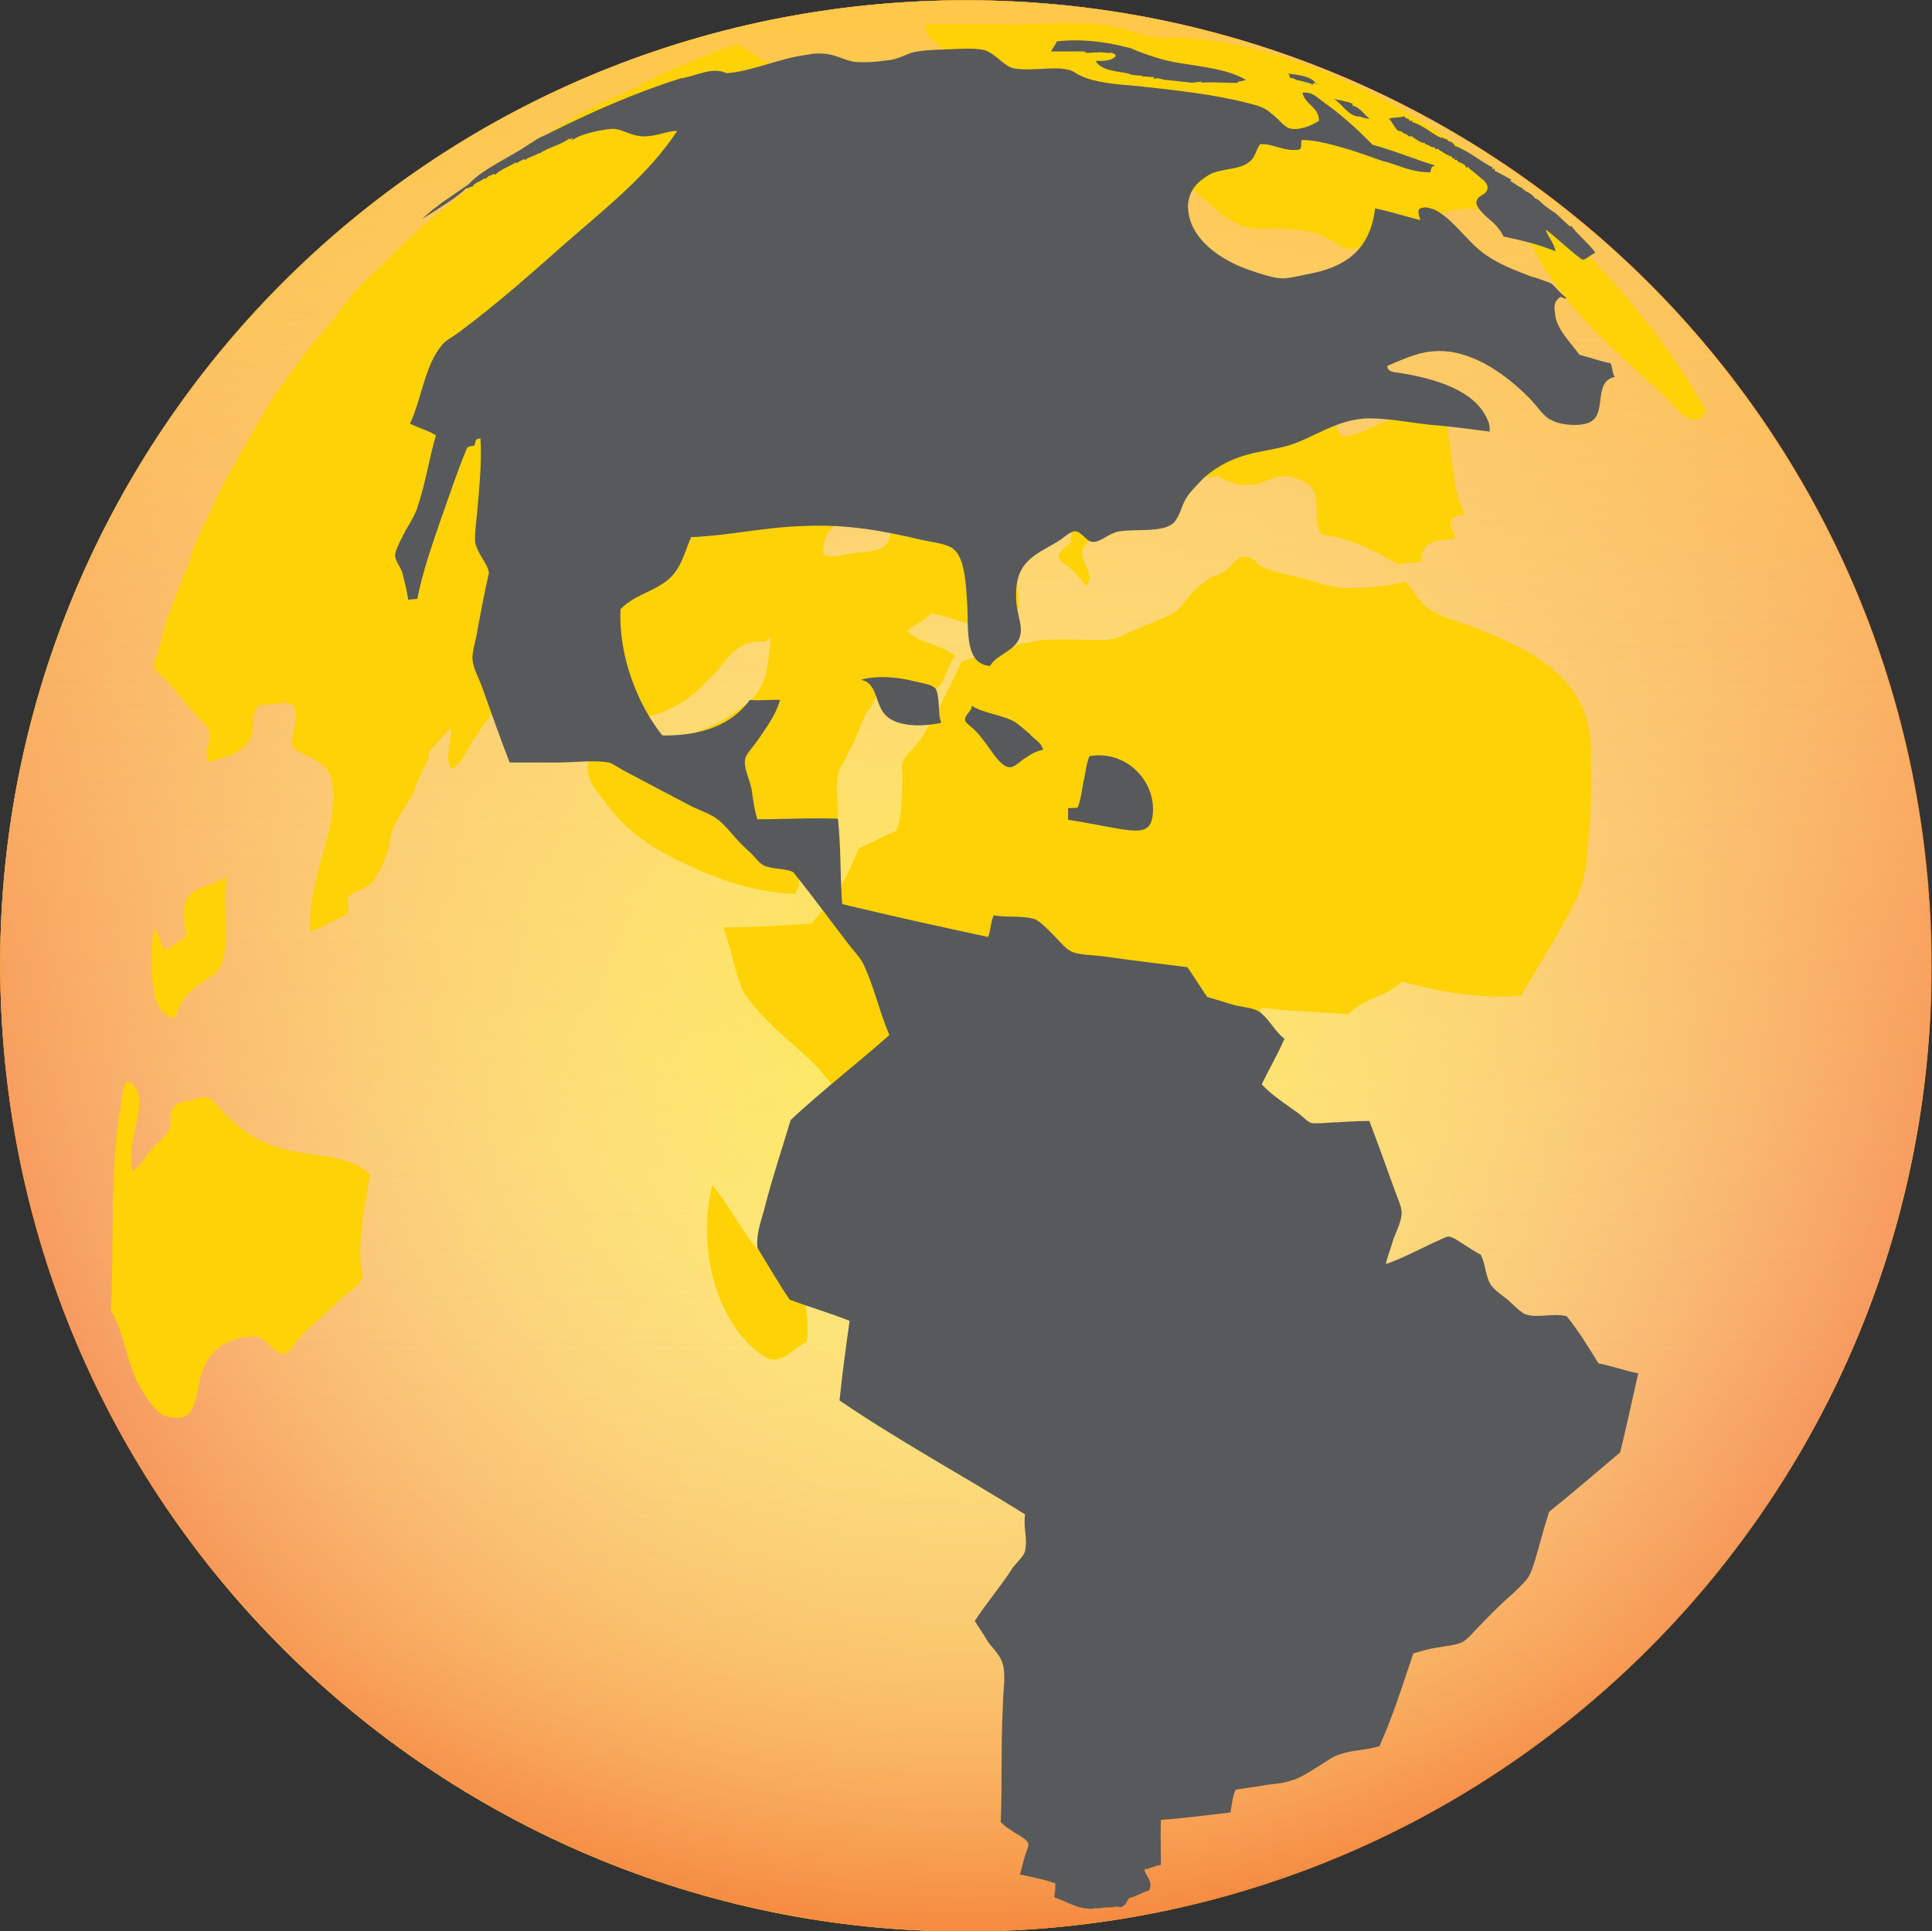
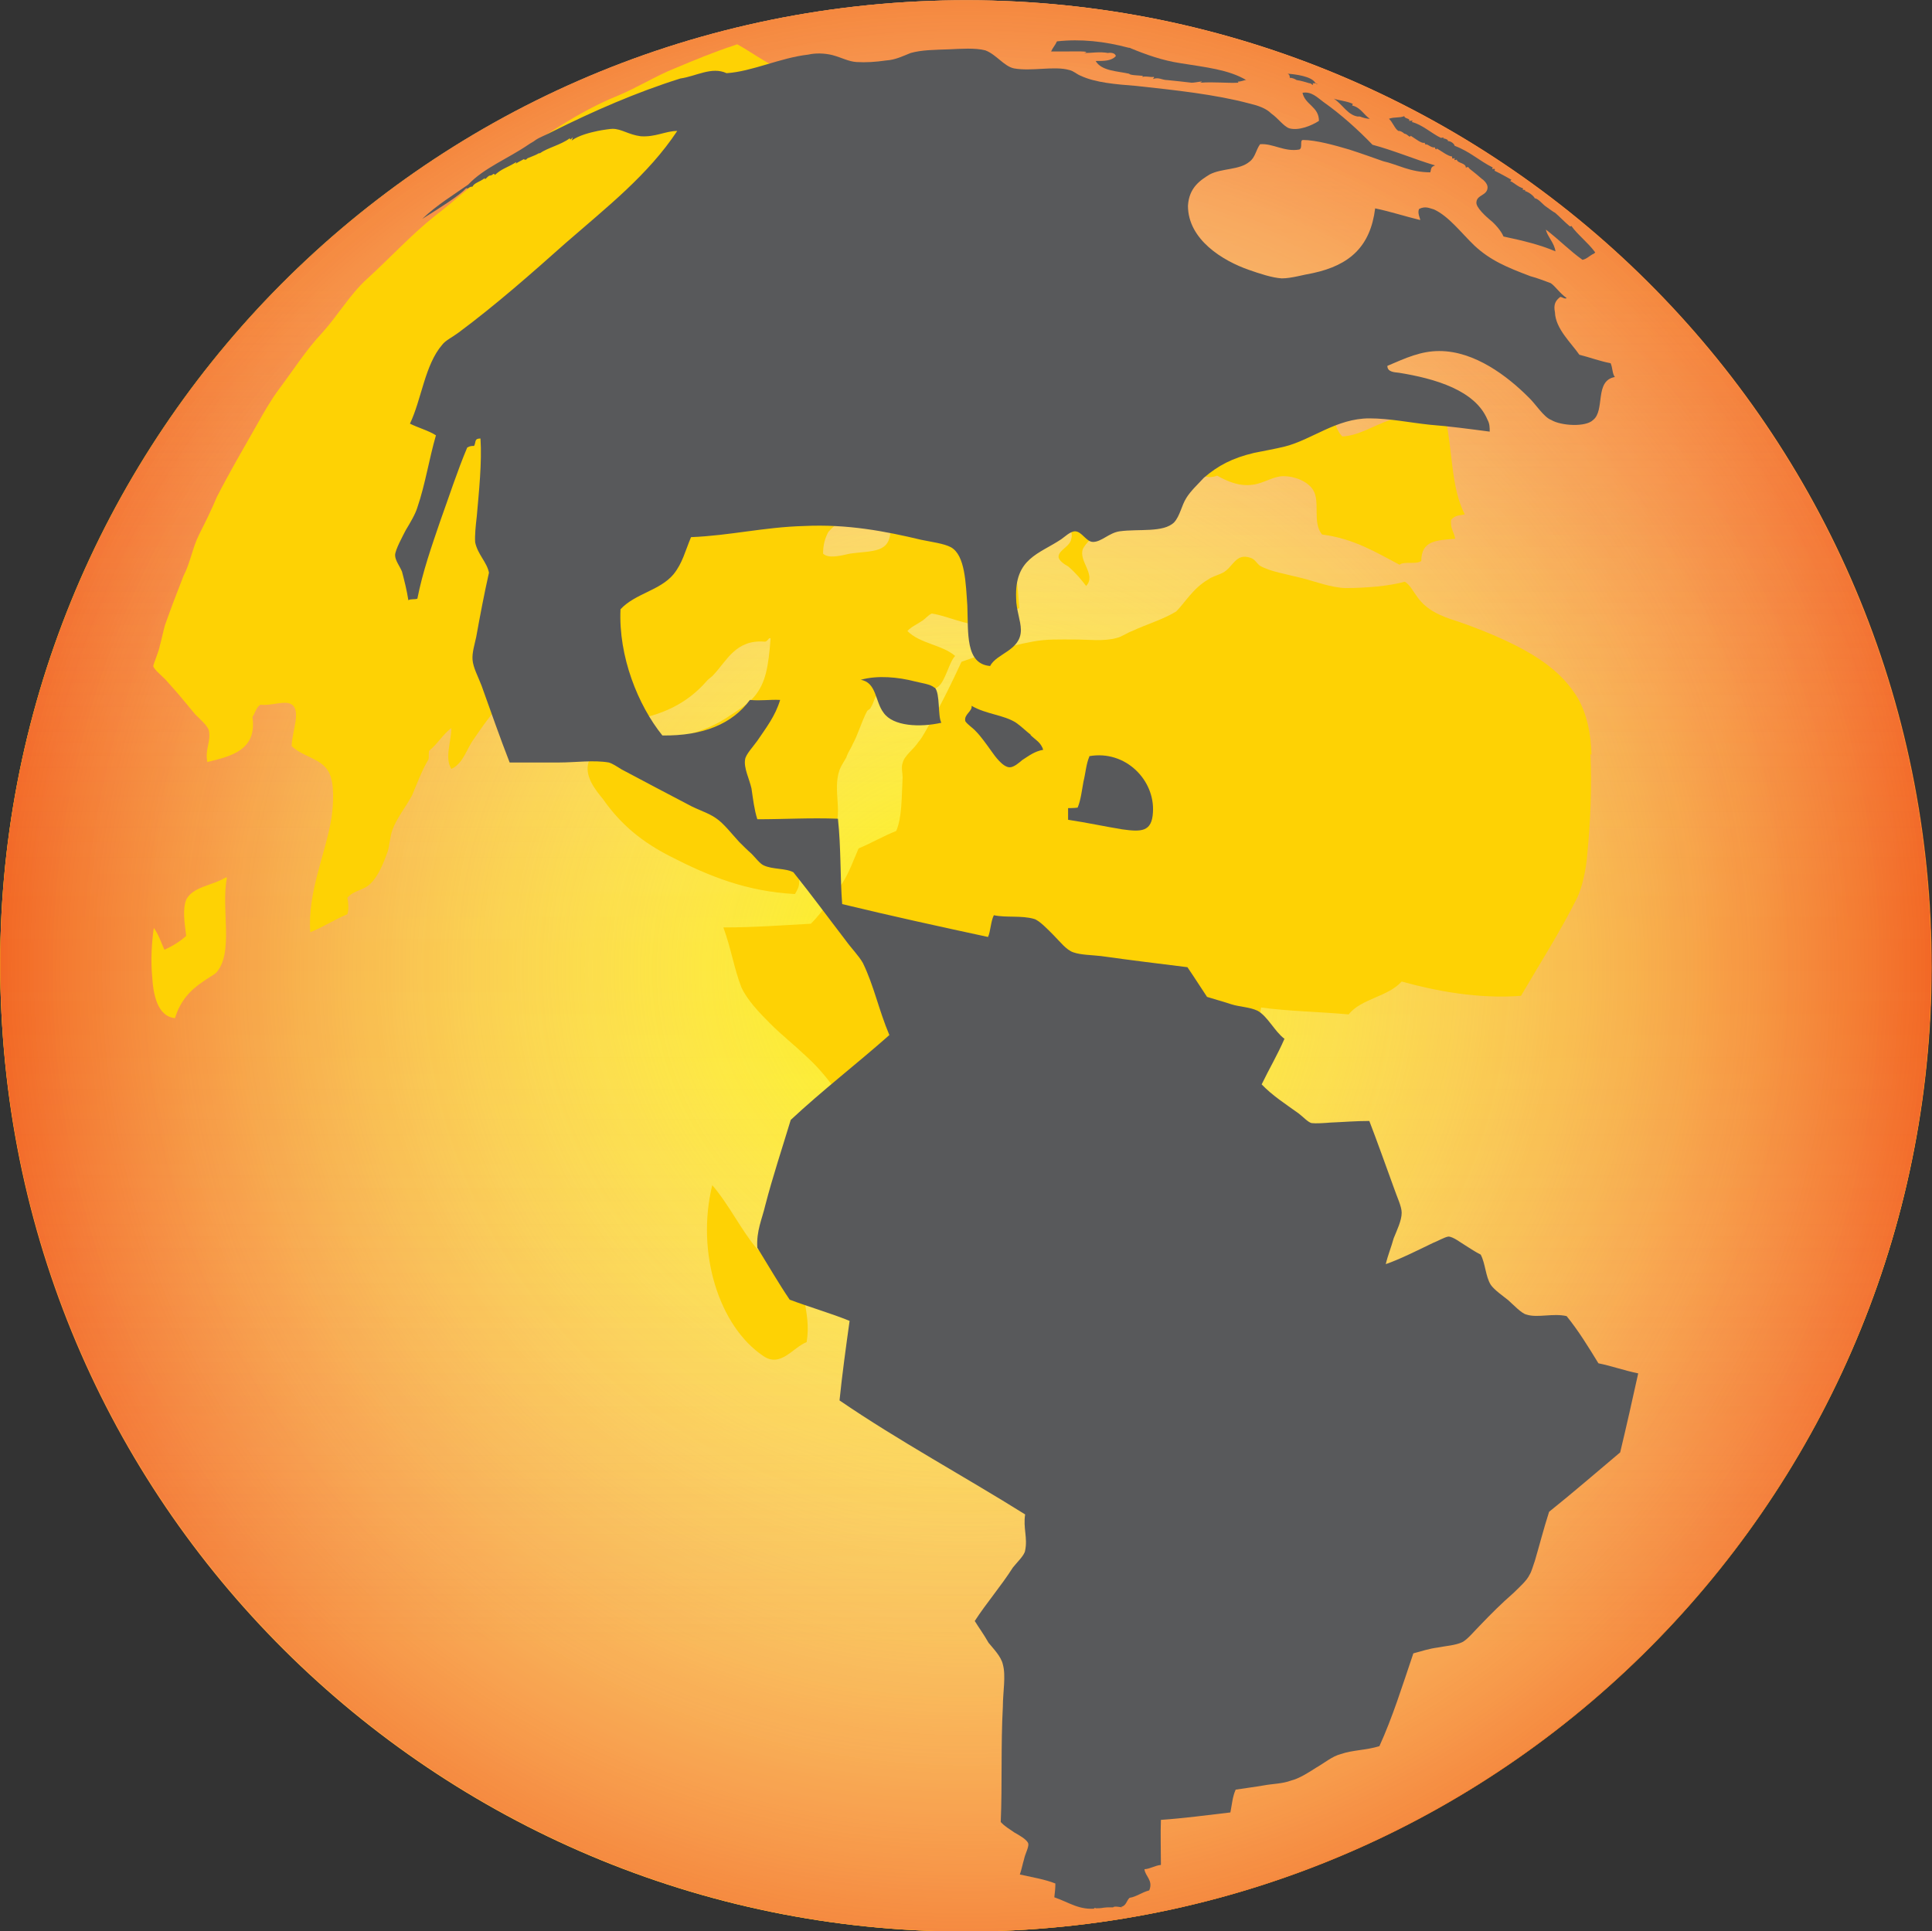
<svg xmlns="http://www.w3.org/2000/svg" xmlns:xlink="http://www.w3.org/1999/xlink" viewBox="0 0 36.43 36.42">
  <rect x="0" y="0" width="36.43" height="36.42" fill="#333333" stroke="none" />
  <defs>
    <style>
      .cls-1 {
        fill: #58595b;
      }

      .cls-2 {
        fill: url(#radial-gradient);
      }

      .cls-2, .cls-3 {
        mix-blend-mode: multiply;
      }

      .cls-4 {
        fill: url(#linear-gradient);
      }

      .cls-5 {
        fill: #f26522;
      }

      .cls-6 {
        isolation: isolate;
      }

      .cls-7 {
        fill: url(#linear-gradient-2);
        mix-blend-mode: overlay;
      }

      .cls-8 {
        fill: url(#linear-gradient-3);
      }

      .cls-8, .cls-9 {
        mix-blend-mode: color-dodge;
        opacity: .25;
      }

      .cls-9 {
        fill: url(#linear-gradient-4);
      }

      .cls-10 {
        fill: #fed204;
      }
    </style>
    <linearGradient id="linear-gradient" x1="-381.6" y1="349.62" x2="-418.02" y2="349.62" gradientTransform="translate(367.83 418.02) rotate(90)" gradientUnits="userSpaceOnUse">
      <stop offset=".5" stop-color="#fdee0e" />
      <stop offset=".62" stop-color="#fdee13" stop-opacity=".99" />
      <stop offset=".71" stop-color="#fdef23" stop-opacity=".96" />
      <stop offset=".8" stop-color="#fdf03f" stop-opacity=".9" />
      <stop offset=".88" stop-color="#fdf265" stop-opacity=".82" />
      <stop offset=".95" stop-color="#fdf597" stop-opacity=".72" />
      <stop offset="1" stop-color="#fdf7bc" stop-opacity=".64" />
    </linearGradient>
    <radialGradient id="radial-gradient" cx="18.16" cy="15.76" fx="18.16" fy="15.76" r="18.26" gradientTransform="translate(.06 2.53)" gradientUnits="userSpaceOnUse">
      <stop offset="0" stop-color="#fff" stop-opacity="0" />
      <stop offset="1" stop-color="#f26522" />
    </radialGradient>
    <linearGradient id="linear-gradient-2" x1="-381.6" y1="349.62" x2="-418.02" y2="349.62" gradientTransform="translate(367.83 418.02) rotate(90)" gradientUnits="userSpaceOnUse">
      <stop offset="0" stop-color="#fff" stop-opacity="0" />
      <stop offset="1" stop-color="#fdba2f" />
    </linearGradient>
    <linearGradient id="linear-gradient-3" x1="18.21" y1="36.42" x2="18.21" y2="0" gradientUnits="userSpaceOnUse">
      <stop offset=".15" stop-color="#fef496" />
      <stop offset=".21" stop-color="#fef6ae" stop-opacity=".76" />
      <stop offset=".27" stop-color="#fef9c6" stop-opacity=".53" />
      <stop offset=".34" stop-color="#fefbda" stop-opacity=".34" />
      <stop offset=".4" stop-color="#fefcea" stop-opacity=".19" />
      <stop offset=".45" stop-color="#fefef5" stop-opacity=".09" />
      <stop offset=".5" stop-color="#fefefc" stop-opacity=".02" />
      <stop offset=".53" stop-color="#fff" stop-opacity="0" />
    </linearGradient>
    <linearGradient id="linear-gradient-4" x1="-69.2" y1="789.05" x2="-69.2" y2="752.63" gradientTransform="translate(-50.99 789.05) rotate(-180)" xlink:href="#linear-gradient-3" />
  </defs>
  <g class="cls-6">
    <g id="Layer_2" data-name="Layer 2">
      <g id="Layer_1-2" data-name="Layer 1">
        <path class="cls-5" d="M17.08.04c10.05-.62,18.68,6.99,19.31,17.04.62,10.04-7.02,18.68-17.05,19.31C9.3,37.01.65,29.38.04,19.35-.59,9.31,7.04.66,17.08.04Z" />
        <path class="cls-4" d="M36.38,17.09c.63,10.03-6.99,18.67-17.04,19.3C9.3,37.01.66,29.37.04,19.33-.59,9.3,7.03.66,17.07.04c10.05-.62,18.69,7,19.31,17.05Z" />
        <path class="cls-2" d="M36.38,17.09c.63,10.03-6.99,18.67-17.03,19.3C9.3,37.01.66,29.37.04,19.33-.59,9.3,7.04.66,17.07.04c10.05-.62,18.69,7,19.31,17.05Z" />
-         <path class="cls-7" d="M36.38,17.09c.63,10.03-6.99,18.67-17.04,19.3C9.3,37.01.66,29.37.04,19.33-.59,9.3,7.03.66,17.07.04c10.05-.62,18.69,7,19.31,17.05Z" />
        <path class="cls-8" d="M17.08.04c10.05-.62,18.68,6.99,19.31,17.04.62,10.04-7.02,18.68-17.05,19.31C9.3,37.01.65,29.38.04,19.35-.59,9.31,7.04.66,17.08.04Z" />
        <path class="cls-9" d="M19.34,36.38C9.3,37.01.65,29.38.04,19.35-.59,9.31,7.04.66,17.08.04c10.03-.62,18.68,7,19.31,17.04.62,10.04-7.02,18.68-17.05,19.31Z" />
        <g>
-           <path class="cls-10" d="M32.21,7.79c-.09,0-.14.03-.13.12-.1,0-.12.01-.17,0-.16-.02-.35-.27-.49-.41-.79-.73-1.58-1.38-2.19-2.28-.22-.31-.43-.85-.72-1.05-.16-.11-.45-.2-.63-.22-.68-.08-1.06.26-1.54.45-.13.05-.28.13-.44.19-.13.04-.35.12-.47.1-.12,0-.3-.16-.45-.22-.19-.09-.39-.13-.64-.15-.26-.03-.61.02-.85-.04-.45-.13-.78-.59-1.17-.81-.14-.07-.29-.13-.45-.2-.26-.11-.61-.29-.92-.38-.21-.05-.39-.07-.57-.1-.59-.16-.83-.7-1.12-1.15-.38-.03-.78.05-1.03-.09-.22-.11-.26-.39-.41-.59-.07-.09-.41-.3-.37-.45v-.02s0-.03.01-.03h1.64c.55,0,1.12-.05,1.63,0,.41.03.72.21,1.08.24.17.02.37,0,.54.01,1.14.1,2.12.41,3.01.81,1,.45,1.89,1.01,2.72,1.65,1.63,1.25,3.08,2.78,4.12,4.62Z" />
          <path class="cls-10" d="M29.99,14.22c.03.6,0,1.27-.06,1.89-.02.27-.09.61-.19.82-.33.66-.71,1.25-1.06,1.85-.81.06-1.6-.09-2.25-.27-.26.29-.76.32-1,.62-.55-.05-1.14-.06-1.65-.13-.09.44-.12.85-.16,1.33-.35.27-.66.69-.85,1.18-.11.28-.18.58-.3.87-.02.09-.09.24-.09.28,0,.12.18.34.2.46.03.1.04.2.04.29-.01.43-.2.84-.41,1.14-.21.33-.47.63-.71.89-.52.59-.99,1.15-1.41,1.73-.7-.04-1.37-.13-1.98-.27-.34-.43-.63-.89-1.01-1.28-.12-.29-.12-.64-.25-.91-.05-.13-.22-.26-.32-.37-.28-.34-.65-.8-.77-1.29-.03-.12-.04-.33.01-.49.13-.41.45-.61.36-1.13-.1-.61-.57-1.19-.95-1.53-.21-.2-.44-.38-.66-.6-.2-.2-.43-.44-.54-.68-.14-.36-.19-.72-.34-1.13.58,0,1.1-.04,1.65-.07.22-.22.39-.49.59-.76.13-.2.21-.43.31-.66.24-.1.46-.23.71-.33.11-.26.1-.63.12-1.01,0-.08-.03-.19,0-.27.03-.14.21-.26.3-.4.09-.1.16-.27.24-.38.2-.35.39-.74.57-1.13.42-.15.81-.28,1.34-.38.26-.05.51-.04.79-.04.26,0,.56.04.8-.03.09-.02.2-.1.29-.13.25-.12.59-.22.83-.37.16-.16.32-.44.6-.6.06-.05.18-.08.28-.13.19-.1.24-.38.52-.28.08.02.12.11.18.15.19.11.51.16.78.23.28.07.55.18.83.19.18,0,.4-.01.61-.03.18-.02.37-.05.51-.09.1.06.16.19.23.28.17.25.44.37.77.47.32.11.62.23.9.36.55.26,1.06.57,1.37,1.1.16.29.24.64.25,1.06Z" />
          <path class="cls-10" d="M27.57,9.71c-.09.01-.16.03-.21.1-.01.17.05.2.08.35-.35.03-.64.03-.64.42-.1.07-.33,0-.41.07-.44-.23-.85-.49-1.46-.57-.19-.22-.03-.62-.17-.84-.1-.16-.34-.26-.56-.26-.19,0-.36.13-.57.16-.27.04-.5-.07-.68-.17-.25.1-.41-.11-.6-.09-.26,0-.3.31-.39.57-.16.02-.26.16-.42.23-.25.1-.59.18-.82.33-.08.08-.26.25-.3.34-.09.23.26.49.06.7-.1-.13-.19-.24-.34-.37-.06-.03-.18-.11-.18-.18,0-.13.22-.19.24-.34.03-.1-.02-.15-.03-.27-.19.04-.21.26-.43.27-.12-.23.15-.28.3-.4.13-.09.23-.19.32-.22.05-.07.1-.13.16-.18.38-.1.73-.26.88-.58-.7,0-1.1.41-1.51.76-.47-.22-.7.25-.91.47-.28-.47-1.05-.18-1.54-.09,0-.52-.26-.88-.3-1.41h-.41s0,.03-.03.07c0,.05-.04.05-.04.06-.02.1.04.2.04.3,0,.34-.17.41-.4.55-.19.1-.56.4-.68.54-.06.11-.1.24-.1.41.1.1.33.04.51,0,.42-.06.77,0,.76-.47.2,0,.43.03.63.07.18.03.4.07.54.15.05.05.1.18.16.22.18.13.51.03.73.1.36.1.33.55.37.96-.19.04-.26.24-.43.28-.41.14-.87-.13-1.22-.18-.07.03-.11.09-.17.13-.1.07-.22.12-.29.2.24.24.66.26.9.47-.12.12-.19.52-.35.6-.1.05-.42.06-.57.07-.17,0-.42,0-.55.06-.05.04-.06.15-.12.24-.01.04-.05.04-.07.07-.11.21-.17.44-.27.62-.03.08-.09.15-.12.25-.05.09-.11.18-.13.24-.14.4.09.86-.13,1.14-.05.07-.16.11-.25.17-.08.04-.17.13-.25.2-.08.06-.19.17-.21.23-.02.12.08.24.08.36,0,.11-.03.15-.08.24-.91-.05-1.61-.33-2.35-.71-.51-.26-.92-.58-1.27-1.08-.13-.16-.34-.41-.28-.67.04-.18.31-.37.52-.4.08,0,.16,0,.25,0,.78-.03,1.41-.16,1.91-.51.17-.11.34-.22.45-.35.22-.26.27-.57.31-1.1-.04-.03-.05.07-.12.06-.53-.04-.7.35-.95.62-.04.05-.09.07-.14.13-.36.41-.83.65-1.51.75-.14.02-.26.07-.41.1-.21.05-.42,0-.62.09-.2-.45-.83-.47-1.46-.38-.13.16-.26.34-.38.52-.14.18-.2.47-.43.57-.13-.21,0-.51,0-.77-.16.12-.26.3-.42.43-.01.05,0,.13-.01.16-.12.2-.21.44-.31.68-.12.22-.29.43-.37.65-.05.14-.05.28-.09.41-.08.22-.17.45-.32.6-.14.14-.31.12-.44.27.02.09.03.22,0,.31-.24.1-.45.24-.7.34-.05-.77.28-1.44.4-2.15.04-.28.06-.66-.05-.87-.14-.26-.48-.28-.7-.49,0-.28.22-.74-.06-.81-.14-.03-.34.05-.53.03-.08.05-.1.16-.15.23.09.62-.39.74-.85.85-.05-.23.07-.38.03-.59-.02-.09-.17-.22-.26-.31-.2-.24-.31-.38-.52-.61-.06-.08-.26-.23-.27-.3,0-.03.12-.32.12-.37.04-.14.07-.29.1-.4.11-.31.24-.65.35-.93.13-.25.17-.53.29-.77.12-.24.24-.48.34-.72.24-.47.5-.91.76-1.37.13-.23.26-.46.41-.66.27-.36.51-.74.82-1.07.29-.32.52-.72.84-1.01.43-.39.81-.81,1.27-1.18.45-.34.87-.76,1.37-1.06.68-.43,1.33-.91,2.1-1.22.36-.15.69-.36,1.06-.51.36-.15.74-.31,1.14-.44,0,0,.04-.02.05-.01.15.08.32.2.51.31.32.19.61.3.51.81.28-.04.64.05.51.4-.09.19-.42.33-.49.48.22.03.52,0,.81.02.15,0,.36.07.37-.07.01-.1-.14-.16-.14-.26,0-.11.27-.3.38-.33.1-.03.24-.02.35-.07.2.05.09.4.25.5-.17.21-.29.45-.46.66.24.28.77.58,1.31.46.17-.05.36-.18.51-.28.45-.27.96-.53,1.71-.52.07.07.03.18.07.29.05.12.3.17.51.18.07,0,.15-.02.21,0,.09.02.25.19.36.28.29.25.79.62.94.93.03.07.08.19.05.29-.03.14-.29.31-.52.31-.26.02-.63-.24-.81-.35-.24-.18-.44-.35-.62-.57-.19-.03-.45-.06-.64,0,.08.31.22.57.41.78-.02.36-.16.63-.12.99.17.04.46.22.71.24.21.03.46-.03.49-.15.04-.2-.24-.28-.34-.37.12-.05.06-.29.15-.39.16,0,.31.03.46.03.19.36.13.88.62.92.22.04.54-.1.79,0,.09.02.16.11.24.11.22.05.5-.13.79-.15.09,0,.18.01.25,0,.4-.03.73-.21,1.09-.26-.05.48.35.57.65.33.12.55-.54.66-.72,1,.07.3.07.66.25.84.3-.01.58-.2.9-.31.11-.04.24-.07.37-.13.1-.05.26-.16.33-.16.16,0,.18.24.35.28.13.58.1,1.29.36,1.79Z" />
          <path class="cls-10" d="M15.37,23.9c-.1.18-.09.44-.2.63.04.24.09.48.04.78-.26.1-.49.49-.82.26-.83-.56-1.27-1.94-.96-3.22.32.37.55.86.86,1.22.41.05.82.11,1.07.33Z" />
-           <path class="cls-10" d="M6.8,23.77c0,.12.05.24.02.34-.02.1-.18.21-.28.29-.12.1-.22.2-.29.27-.22.2-.43.37-.59.55-.1.1-.19.31-.32.31-.16,0-.3-.26-.45-.31-.24-.08-.69.1-.82.24-.08.07-.2.24-.25.39-.09.22-.1.71-.3.84-.1.07-.34.05-.46-.01-.17-.09-.4-.47-.49-.66-.2-.45-.25-.94-.48-1.31.07-1.18-.03-2.63.18-3.79.01-.05.05-.45.09-.49.05-.07.17.03.21.1.07.12.07.24.05.4-.05.35-.21.77-.12,1.16.16-.11.24-.27.35-.41.1-.12.29-.25.35-.4.04-.1-.01-.24.05-.36.03-.08.16-.15.3-.16.12-.03.28-.09.39-.06.07.03.21.21.28.28.3.3.56.51,1.03.66.61.2,1.34.1,1.73.52-.08.45-.21,1.03-.18,1.62Z" />
          <path class="cls-10" d="M4.25,16.55h.03c-.12.58.14,1.43-.21,1.8-.06.05-.16.1-.24.16-.24.16-.43.36-.53.69-.33-.03-.41-.44-.43-.78-.03-.31-.01-.64.03-.92.09.12.14.28.2.41.16-.07.3-.16.41-.26-.03-.26-.07-.49,0-.68.12-.25.5-.27.74-.42Z" />
        </g>
        <g class="cls-3">
          <g>
            <path class="cls-1" d="M10.8,2.59s-.04.05-.07.05c.01,0,.04-.01.01-.03-.16.12-.42.18-.56.28,0,0,0,0-.02,0-.08.05-.22.09-.24.11.06-.03-.02.04-.04,0-.05.03-.1.05-.16.09,0-.01.03-.02.01-.03-.2.12-.25.11-.4.24-.02-.05-.03,0-.08.01-.05-.01-.11.11-.11.05-.11.08-.2.09-.23.16-.08,0-.07.05-.12.03-.13.14-.48.36-.83.58.27-.26.6-.46.87-.65.29-.31.75-.49,1.13-.75.04-.03.09-.05.14-.09.07-.05.21-.1.34-.17.74-.37,1.56-.73,2.39-.99.29-.04.59-.23.87-.1.48-.03,1.01-.29,1.54-.35.13-.03.3-.03.46.01.18.05.3.12.45.13.18.01.35,0,.56-.03.17-.01.31-.08.46-.14.21-.06.46-.06.73-.07.22-.01.49-.03.68.02.21.08.35.3.54.34.33.06.76-.05,1.04.03.09.02.14.08.22.11.28.13.66.16,1.04.19.74.08,1.49.16,2.13.33.17.04.32.09.42.19.13.09.23.24.34.28.18.05.42-.05.56-.14,0-.27-.26-.3-.31-.53.17-.03.28.09.39.17.34.24.66.53.93.81.41.11.78.27,1.18.39-.09.03-.07.07-.09.13-.38,0-.62-.15-.89-.21-.2-.07-.42-.15-.64-.22-.27-.08-.63-.18-.87-.18-.07,0,0,.15-.07.18-.28.05-.5-.12-.74-.1-.08.11-.09.25-.2.33-.19.16-.52.12-.75.24-.18.11-.39.25-.41.59,0,.64.66,1.04,1.15,1.21.2.07.44.15.62.16.18,0,.41-.07.59-.1.69-.15,1.08-.5,1.17-1.22.29.06.56.15.85.22,0-.03-.06-.14-.02-.21.12-.06.2-.01.28.01.28.13.51.44.76.68.3.28.61.41,1.06.58.12.03.27.09.38.13.08.05.18.2.3.28-.03.03-.08-.02-.12-.02-.09.07-.13.14-.1.29.01.31.31.58.46.8.2.05.38.12.59.16.04.09.03.2.08.26-.39.07-.18.63-.41.81-.14.14-.61.11-.79,0-.14-.05-.3-.31-.43-.43-.39-.39-1.01-.87-1.68-.87-.35,0-.63.13-.98.28,0,.12.14.12.22.13.68.11,1.44.33,1.67.89.04.07.04.15.04.22-.38-.05-.75-.1-1.13-.13-.38-.04-.76-.12-1.14-.12-.62,0-1.08.4-1.59.53-.2.05-.39.08-.58.12-.42.1-.68.24-.95.47-.12.13-.25.25-.33.38-.09.14-.12.34-.23.46-.2.2-.67.12-1.03.17-.2.03-.34.2-.5.2-.13,0-.21-.2-.34-.2-.09,0-.2.11-.26.15-.42.28-.88.36-.85,1.11,0,.22.09.43.09.6,0,.39-.46.44-.58.68-.47-.04-.41-.62-.43-1.14-.03-.42-.04-.95-.31-1.1-.13-.07-.37-.1-.56-.14-.67-.16-1.39-.3-2.21-.26-.75.02-1.39.18-2.13.21-.11.26-.16.49-.33.7-.26.31-.72.36-1,.66-.04.89.33,1.81.79,2.38.77.01,1.32-.22,1.65-.67.21.02.37-.01.57,0-.09.3-.26.52-.43.77-.07.1-.22.26-.23.35-.03.16.08.37.12.55.03.2.05.39.11.58.51,0,.99-.03,1.52-.01.06.55.04,1.1.08,1.61.91.22,1.82.42,2.75.62.05-.11.05-.29.11-.41.23.05.52,0,.76.07.1.03.26.2.37.31.11.11.24.28.37.32.14.05.35.05.52.07.57.08,1.07.14,1.63.21.13.19.25.38.37.56.16.05.31.09.46.14.16.05.34.05.49.12.19.1.33.4.51.53-.13.3-.29.57-.43.86.2.21.45.37.7.55.09.07.17.16.24.18.08.01.24,0,.36-.01.25-.01.47-.03.73-.03.15.39.31.84.47,1.28.05.15.14.33.14.45,0,.15-.09.33-.15.48-.05.18-.11.32-.15.49.26-.09.58-.25.89-.4.08-.03.22-.11.29-.12.09,0,.24.12.31.16.11.07.2.13.3.18.09.17.09.41.19.57.07.1.23.21.33.29.09.08.25.25.34.27.21.07.5-.03.76.03.22.27.41.58.6.89.25.05.5.14.75.19-.11.5-.22.99-.34,1.49-.44.37-.89.76-1.34,1.12-.1.31-.19.66-.27.93-.03.08-.06.2-.1.26-.05.11-.2.24-.3.34-.24.21-.41.38-.64.62-.11.11-.23.26-.33.31-.13.06-.31.07-.46.1-.16.02-.31.07-.46.11-.21.62-.39,1.2-.64,1.75-.26.08-.5.07-.73.15-.16.04-.31.17-.47.26-.14.09-.31.2-.47.24-.16.06-.35.06-.51.09-.17.03-.34.05-.53.08-.06.13-.07.28-.1.43-.43.05-.87.11-1.31.14-.01.26,0,.56,0,.85-.11.01-.22.08-.31.08.01.13.17.21.09.4-.15.04-.24.12-.37.14-.06.05-.06.15-.16.17.07.03-.13-.03-.15.01h.04s-.1,0-.15,0c-.07,0-.14.03-.25.01,0,.03.05,0,.06.01-.34.04-.52-.11-.81-.21.01-.09.02-.16.02-.26-.2-.08-.45-.12-.67-.17.03-.08.05-.19.08-.29.02-.1.09-.22.08-.29-.02-.08-.19-.17-.26-.21-.1-.07-.19-.12-.26-.2.03-.7,0-1.44.04-2.18,0-.26.06-.58,0-.79-.03-.15-.19-.31-.27-.41-.09-.16-.18-.28-.26-.41.22-.34.49-.65.72-1.01.07-.09.22-.23.23-.32.05-.24-.04-.42,0-.68-1.15-.72-2.39-1.39-3.5-2.15.05-.49.12-1,.19-1.5-.37-.15-.76-.26-1.13-.4-.21-.31-.4-.64-.61-.98-.02-.32.09-.54.15-.8.14-.54.32-1.08.48-1.61.6-.56,1.25-1.06,1.86-1.6-.2-.47-.29-.93-.5-1.36-.08-.14-.22-.28-.32-.42-.33-.43-.66-.88-.99-1.29-.15-.08-.39-.05-.56-.13-.07-.03-.16-.15-.23-.22-.08-.07-.16-.15-.23-.22-.14-.15-.29-.35-.44-.45-.14-.1-.35-.16-.51-.25-.42-.22-.82-.43-1.27-.67-.08-.05-.17-.11-.24-.13-.29-.05-.63,0-.94,0h-.93c-.18-.46-.35-.95-.53-1.45-.06-.16-.16-.34-.17-.49-.01-.13.04-.29.07-.43.07-.39.15-.81.24-1.21-.04-.2-.21-.34-.26-.57-.01-.13.01-.32.03-.49.04-.46.1-1.02.07-1.47-.12,0-.08.06-.12.14-.04,0-.08,0-.13.03-.19.45-.34.92-.51,1.39-.16.47-.33.95-.43,1.46-.04.02-.13,0-.17.03-.03-.19-.07-.35-.12-.54-.04-.1-.13-.21-.13-.31,0-.1.15-.37.2-.47.09-.15.18-.3.22-.43.15-.44.22-.91.35-1.36-.14-.09-.33-.14-.49-.22.22-.46.28-1.11.61-1.49.06-.08.19-.14.31-.23.7-.52,1.38-1.12,2.02-1.69.78-.68,1.55-1.28,2.1-2.11-.22,0-.41.12-.69.1-.23-.03-.36-.14-.53-.14-.04,0-.18.02-.28.04t0,0c-.14.03-.35.08-.49.18,0-.02.01-.02.01-.02Z" />
            <path class="cls-1" d="M30.06,4.78c-.09.04-.13.1-.22.12-.24-.17-.43-.37-.69-.57.02.12.16.25.18.41-.28-.12-.6-.2-.98-.28-.04-.1-.16-.24-.25-.31-.06-.05-.28-.24-.26-.34.01-.14.21-.12.21-.28,0-.07-.09-.15-.1-.15-.09-.08-.13-.11-.23-.19-.05-.04-.01-.05-.08-.03,0-.09-.16-.08-.17-.15-.01,0-.03.01-.04.01-.01-.01,0-.02,0-.04-.03.01-.05.03-.05-.03-.08,0-.22-.12-.31-.16.06.03-.02.04-.01-.01-.07.01-.12-.05-.17-.06,0,.01,0,.03-.03-.03-.04.03-.18-.08-.26-.13-.02.05-.05-.03-.12-.04,0,0,0,0,0,0-.02-.02-.08-.06-.11-.05,0,0,0,0,0,0-.07-.04-.11-.17-.18-.23.11-.04.19-.01.29-.05,0,.05.12.04.09.09.04,0,.09-.02.05.02.2.05.38.22.55.3.02,0,.08-.02.04.01.04,0,.11.03.09.05.06,0,.12.05.13.09.29.11.46.28.72.41,0,0-.01,0-.01.03.04-.01.06-.01.04.03.11.05.21.11.32.17,0,0-.02.02-.02.03,0,0,.03.01.03.01.04.03.16.11.16.1.02.02.07.01.04.05.04,0,.07,0,.04.02.1.03.18.11.19.14.06,0,.16.12.19.14.03.02.16.12.19.13.06.05.21.2.26.24.01.01.03.03.05.01.11.16.31.31.45.5Z" />
            <path class="cls-1" d="M25.65,2.2s-.02,0-.03-.01c0,0,0,.01.01.01-.21-.01-.31-.23-.48-.34.07.03.27.05.36.1,0,0-.02.03-.01.03.16.04.22.18.33.25-.06,0-.13-.02-.18-.04Z" />
            <path class="cls-1" d="M24.83,1.57s0,.01.01.02c-.02,0-.02-.01-.01-.02Z" />
            <path class="cls-1" d="M24.82,1.57s-.06,0-.07,0c0,0,.01.01.01.03-.03,0-.03-.03-.07-.03,0,0,0,0,0,0-.07-.02-.16-.05-.24-.06,0,0,0,0,0,0-.03-.02-.1-.05-.13-.04,0-.03,0-.06-.04-.08.15.01.45.05.52.17Z" />
            <path class="cls-1" d="M23.48,1.51s-.09.03-.14.03c.02.03.01.02,0,.02,0,0,0,0,0,0-.21.01-.45-.02-.71,0,.11-.05-.08,0-.16,0-.09-.01-.34-.04-.46-.05-.1,0-.16-.06-.27-.02,0-.02.02,0,.02-.04-.09.01-.14-.02-.22,0t.01-.02c-.1-.01-.24-.01-.26-.04-.22-.05-.52-.05-.63-.24.17,0,.29,0,.38-.09-.01-.07-.11-.07-.17-.06,0,0,0,0,.03,0-.17-.03-.31,0-.46,0,.17-.04-.21-.03-.28-.03h-.34c.03-.07.08-.12.11-.19.45-.05.9,0,1.35.12,0,0,.03,0,.04.01.29.12.6.23.93.28.49.08.91.12,1.25.32Z" />
            <path class="cls-1" d="M23.32,1.56s0,0,0,0c0,0-.01,0-.02,0,0,0,0,0,.01,0Z" />
            <path class="cls-1" d="M20.54,14.26c.68-.12,1.24.45,1.2,1.06-.02.37-.22.37-.58.32-.31-.05-.68-.13-1.02-.18v-.22s.13,0,.18-.01c.06-.14.08-.33.11-.49.04-.16.05-.33.11-.47Z" />
            <path class="cls-1" d="M19.43,13.86c.09.09.2.14.24.28-.16.03-.25.1-.39.19-.06.05-.16.14-.24.14-.13,0-.28-.21-.35-.31-.1-.14-.2-.28-.29-.37-.04-.05-.2-.16-.2-.2-.02-.12.14-.18.12-.28.27.16.61.17.84.32.1.07.19.16.28.23Z" />
            <path class="cls-1" d="M17.63,12.97c.1.12.05.53.12.66-.4.09-.91.07-1.09-.19-.16-.21-.13-.57-.43-.62.32-.09.71-.05,1.02.03.11.03.3.05.37.12Z" />
          </g>
        </g>
      </g>
    </g>
  </g>
</svg>